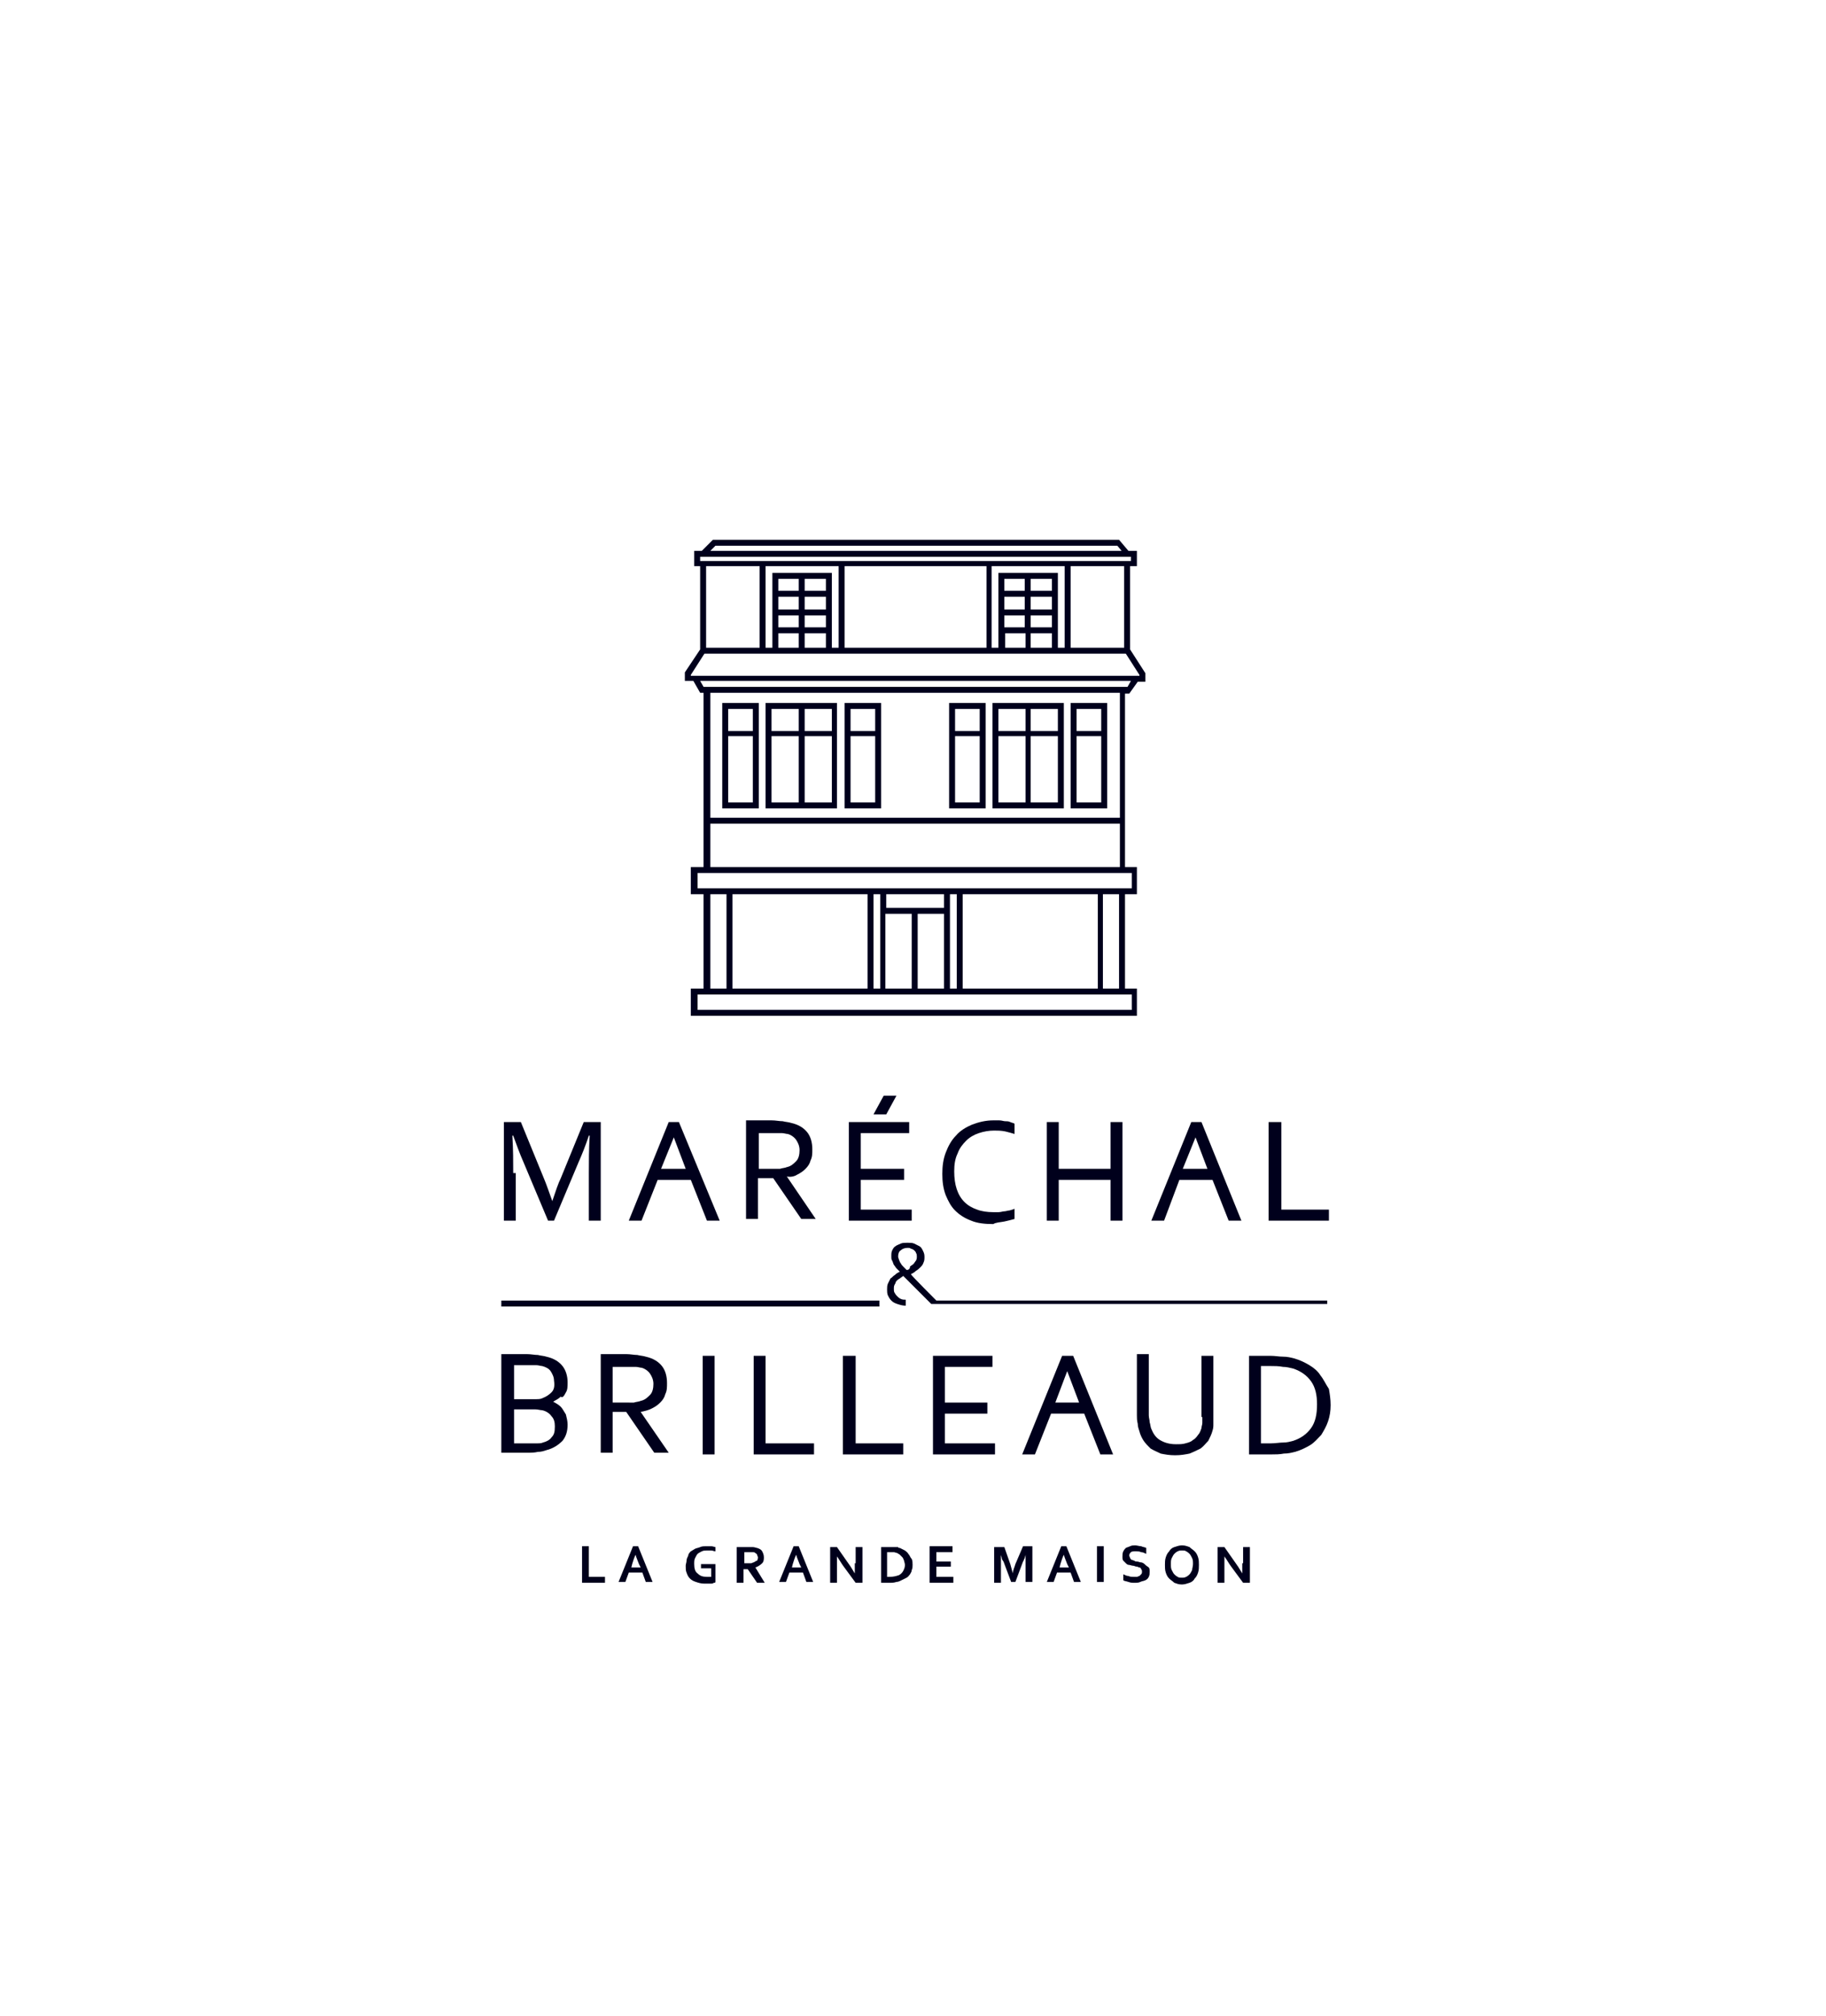
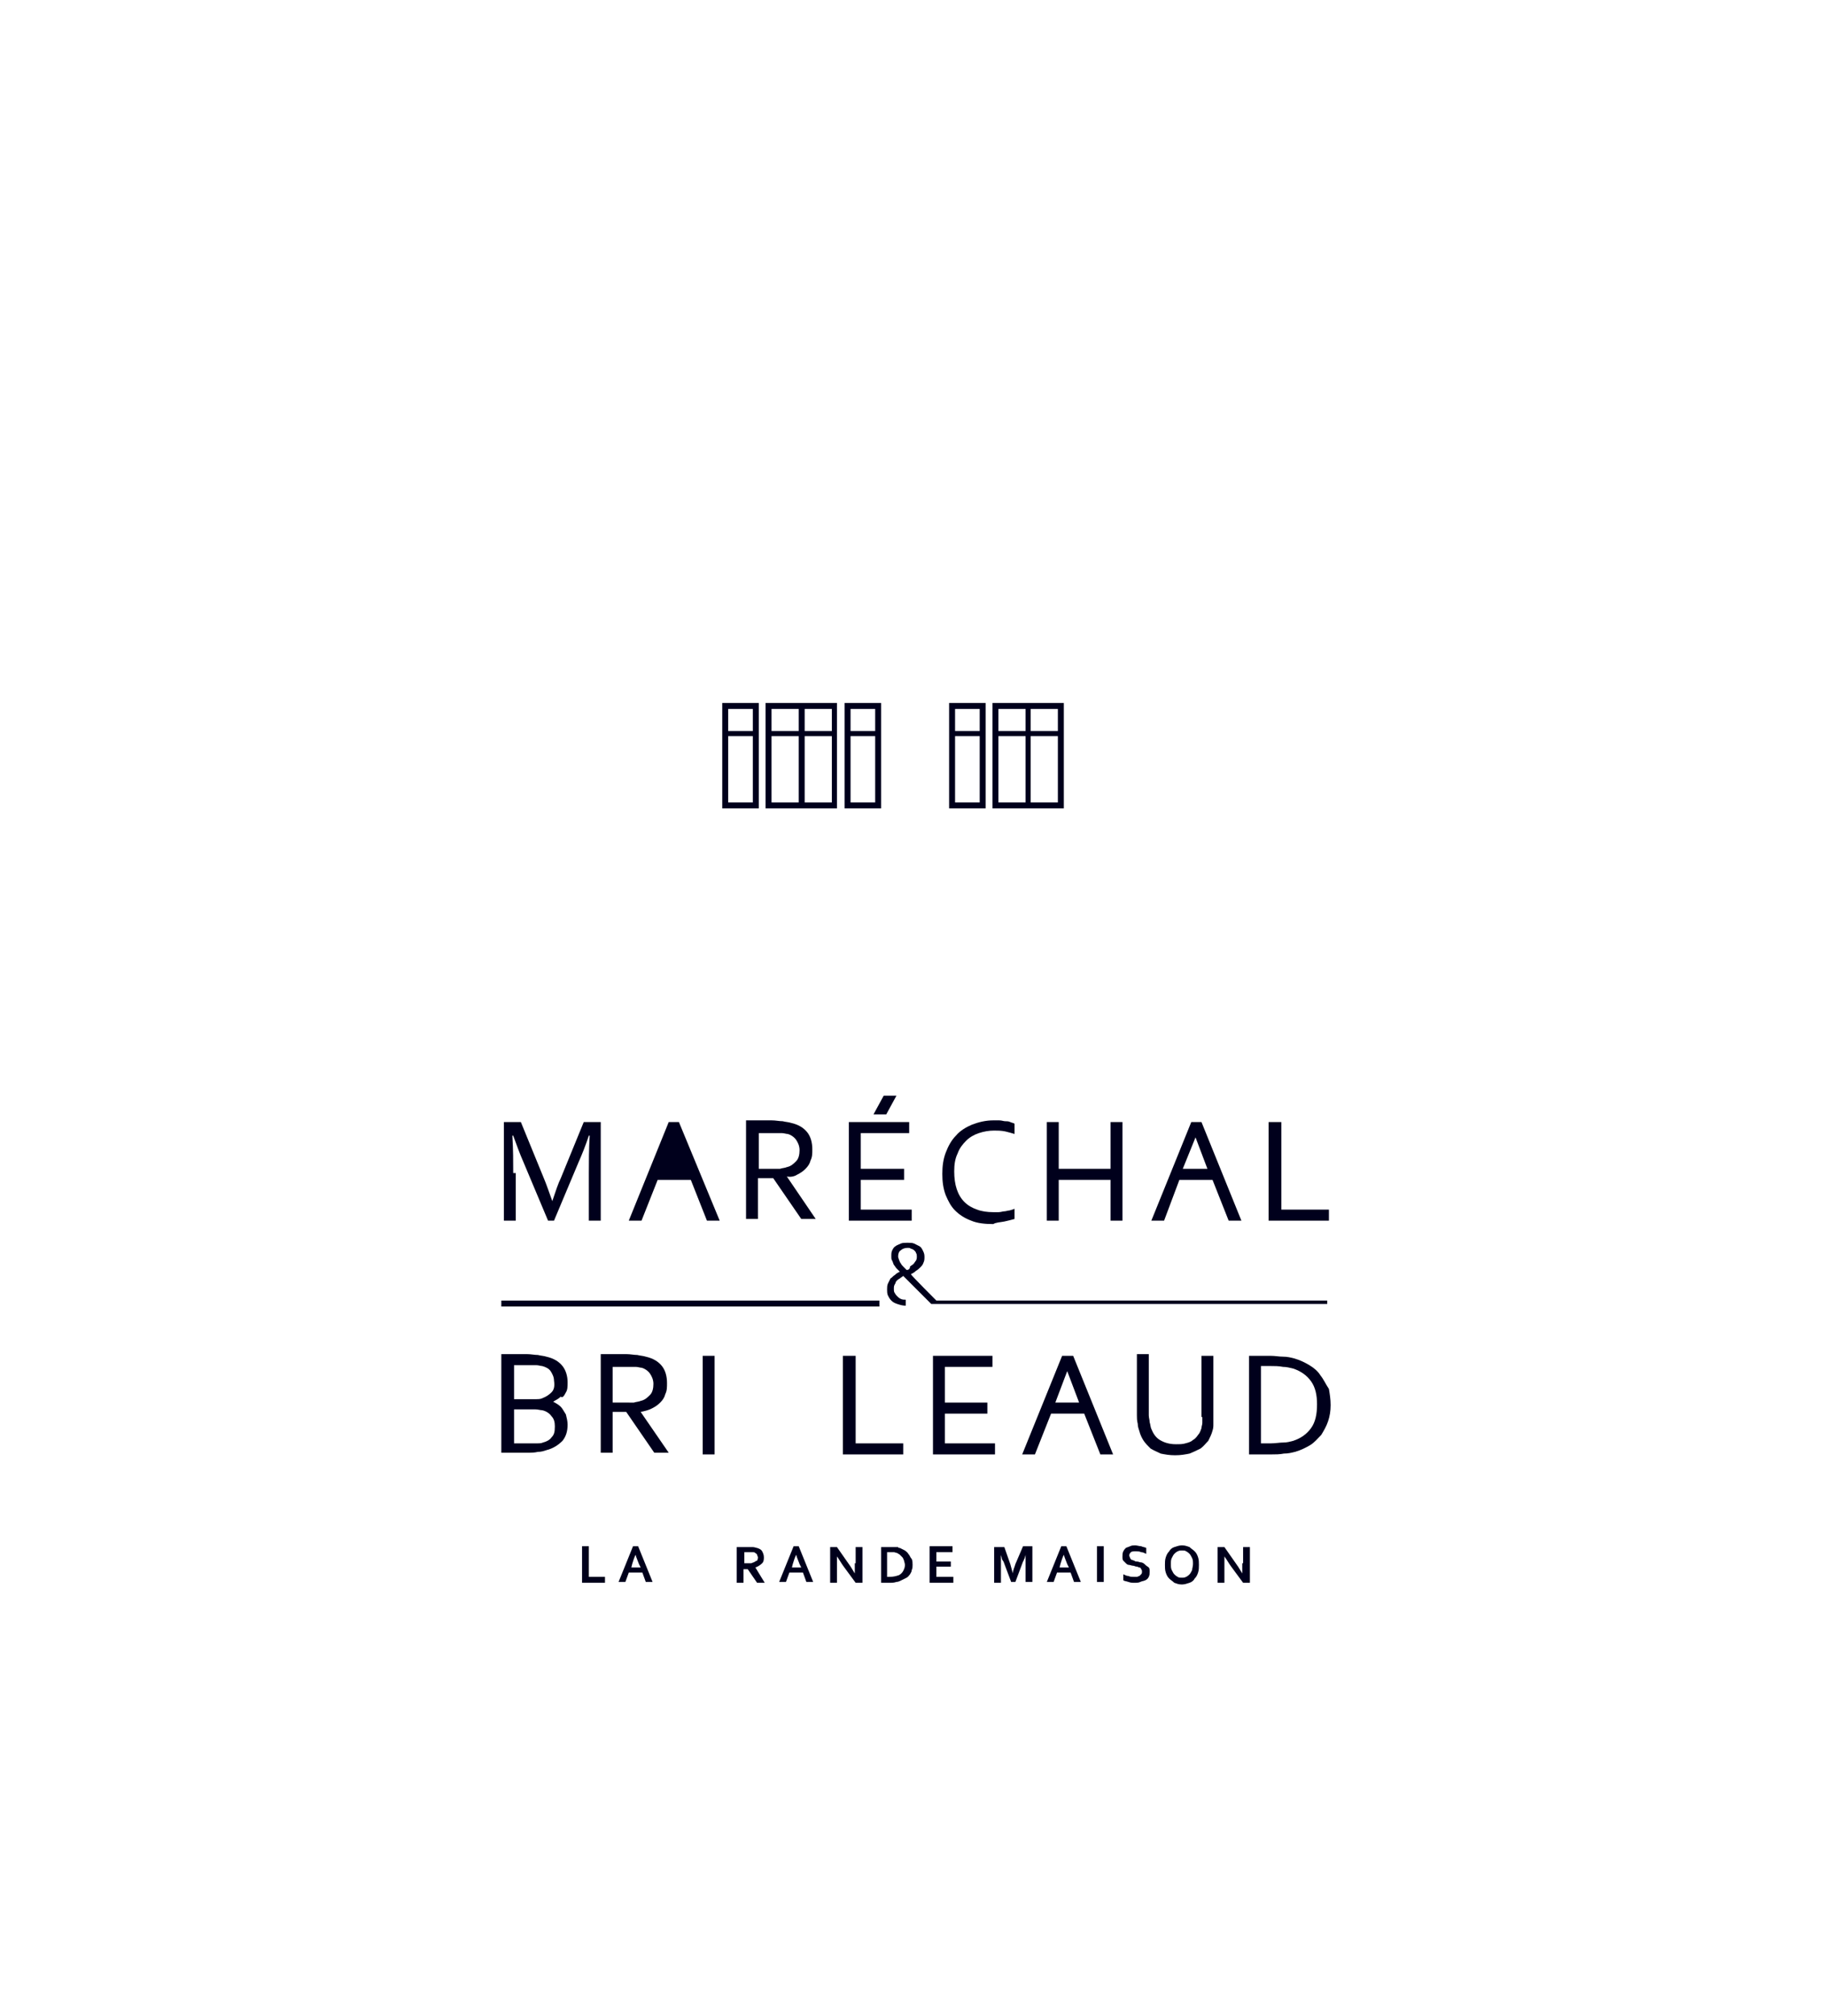
<svg xmlns="http://www.w3.org/2000/svg" id="Calque_1" x="0px" y="0px" viewBox="0 0 214.9 237.2" style="enable-background:new 0 0 214.9 237.2;" xml:space="preserve">
  <style type="text/css">
	.st0{fill:#FFFFFF;}
	.st1{fill:#010002;}
	.st2{fill:#00001C;}
	.st3{fill:#181716;}
	.st4{fill:#010017;}
	.st5{clip-path:url(#SVGID_37_);}
	.st6{clip-path:url(#SVGID_39_);}
	.st7{fill:url(#SVGID_40_);stroke:#588150;stroke-width:0.807;stroke-linecap:round;stroke-linejoin:round;stroke-miterlimit:10;}
	.st8{clip-path:url(#SVGID_42_);}
	.st9{clip-path:url(#SVGID_44_);}
	.st10{fill:url(#SVGID_45_);stroke:#588150;stroke-width:0.807;stroke-linecap:round;stroke-linejoin:round;stroke-miterlimit:10;}
	.st11{filter:url(#Adobe_OpacityMaskFilter);}
	.st12{fill-rule:evenodd;clip-rule:evenodd;fill:#FFFFFF;}
	.st13{mask:url(#mask-2_2_);}
	.st14{filter:url(#Adobe_OpacityMaskFilter_1_);}
	.st15{mask:url(#mask-4_2_);fill:#00001C;}
	.st16{filter:url(#Adobe_OpacityMaskFilter_2_);}
	.st17{mask:url(#mask-6_2_);fill:#00001C;}
	.st18{filter:url(#Adobe_OpacityMaskFilter_3_);}
	.st19{mask:url(#mask-8_2_);fill:#00001C;}
	.st20{filter:url(#Adobe_OpacityMaskFilter_4_);}
	.st21{mask:url(#mask-10_2_);fill:#00001C;}
	.st22{filter:url(#Adobe_OpacityMaskFilter_5_);}
	.st23{mask:url(#mask-12_2_);fill:#00001C;}
	.st24{filter:url(#Adobe_OpacityMaskFilter_6_);}
	.st25{mask:url(#mask-14_2_);fill:#00001C;}
	.st26{filter:url(#Adobe_OpacityMaskFilter_7_);}
	.st27{mask:url(#mask-16_2_);fill:#00001C;}
	.st28{filter:url(#Adobe_OpacityMaskFilter_8_);}
	.st29{mask:url(#mask-18_2_);fill:#00001C;}
	.st30{filter:url(#Adobe_OpacityMaskFilter_9_);}
	.st31{mask:url(#mask-20_2_);fill:#00001C;}
	.st32{filter:url(#Adobe_OpacityMaskFilter_10_);}
	.st33{mask:url(#mask-22_2_);fill:#00001C;}
	.st34{filter:url(#Adobe_OpacityMaskFilter_11_);}
	.st35{mask:url(#mask-24_2_);fill:#00001C;}
	.st36{filter:url(#Adobe_OpacityMaskFilter_12_);}
	.st37{mask:url(#mask-26_2_);fill:#00001C;}
	.st38{filter:url(#Adobe_OpacityMaskFilter_13_);}
	.st39{mask:url(#mask-28_2_);fill:#00001C;}
	.st40{filter:url(#Adobe_OpacityMaskFilter_14_);}
	.st41{mask:url(#mask-30_2_);fill:#00001C;}
	.st42{filter:url(#Adobe_OpacityMaskFilter_15_);}
	.st43{mask:url(#mask-32_2_);fill:#00001C;}
	.st44{filter:url(#Adobe_OpacityMaskFilter_16_);}
	.st45{mask:url(#mask-34_2_);fill:#00001C;}
	.st46{filter:url(#Adobe_OpacityMaskFilter_17_);}
	.st47{mask:url(#mask-36_2_);fill:#00001C;}
	.st48{filter:url(#Adobe_OpacityMaskFilter_18_);}
	.st49{mask:url(#mask-38_2_);fill:#00001C;}
	.st50{filter:url(#Adobe_OpacityMaskFilter_19_);}
	.st51{mask:url(#mask-40_2_);fill:#00001C;}
	.st52{filter:url(#Adobe_OpacityMaskFilter_20_);}
	.st53{mask:url(#mask-42_2_);fill:#00001C;}
	.st54{filter:url(#Adobe_OpacityMaskFilter_21_);}
	.st55{mask:url(#mask-44_2_);fill:#00001C;}
	.st56{filter:url(#Adobe_OpacityMaskFilter_22_);}
	.st57{mask:url(#mask-46_2_);fill:#00001C;}
	.st58{filter:url(#Adobe_OpacityMaskFilter_23_);}
	.st59{mask:url(#mask-48_2_);fill:#FFFFFF;}
	.st60{filter:url(#Adobe_OpacityMaskFilter_24_);}
	.st61{mask:url(#mask-50_2_);fill:#FFFFFF;}
	.st62{filter:url(#Adobe_OpacityMaskFilter_25_);}
	.st63{mask:url(#mask-52_2_);fill:#FFFFFF;}
	.st64{filter:url(#Adobe_OpacityMaskFilter_26_);}
	.st65{mask:url(#mask-54_2_);fill:#FFFFFF;}
	.st66{filter:url(#Adobe_OpacityMaskFilter_27_);}
	.st67{mask:url(#mask-56_2_);fill:#FFFFFF;stroke:#1A171B;stroke-width:0.742;}
	.st68{filter:url(#Adobe_OpacityMaskFilter_28_);}
	.st69{mask:url(#mask-58_2_);}
	.st70{filter:url(#Adobe_OpacityMaskFilter_29_);}
	.st71{mask:url(#mask-60_2_);fill:#FFFFFF;}
	.st72{filter:url(#Adobe_OpacityMaskFilter_30_);}
	.st73{mask:url(#mask-64_2_);}
	.st74{filter:url(#Adobe_OpacityMaskFilter_31_);}
	.st75{mask:url(#mask-68_2_);fill:#00001C;}
	.st76{filter:url(#Adobe_OpacityMaskFilter_32_);}
	.st77{mask:url(#mask-2_3_);}
	.st78{filter:url(#Adobe_OpacityMaskFilter_33_);}
	.st79{mask:url(#mask-4_3_);fill:#00001C;}
	.st80{filter:url(#Adobe_OpacityMaskFilter_34_);}
	.st81{mask:url(#mask-6_3_);fill:#00001C;}
	.st82{filter:url(#Adobe_OpacityMaskFilter_35_);}
	.st83{mask:url(#mask-8_3_);fill:#00001C;}
	.st84{filter:url(#Adobe_OpacityMaskFilter_36_);}
	.st85{mask:url(#mask-10_3_);fill:#00001C;}
	.st86{filter:url(#Adobe_OpacityMaskFilter_37_);}
	.st87{mask:url(#mask-12_3_);fill:#00001C;}
	.st88{filter:url(#Adobe_OpacityMaskFilter_38_);}
	.st89{mask:url(#mask-14_3_);fill:#00001C;}
	.st90{filter:url(#Adobe_OpacityMaskFilter_39_);}
	.st91{mask:url(#mask-16_3_);fill:#00001C;}
	.st92{filter:url(#Adobe_OpacityMaskFilter_40_);}
	.st93{mask:url(#mask-18_3_);fill:#00001C;}
	.st94{filter:url(#Adobe_OpacityMaskFilter_41_);}
	.st95{mask:url(#mask-20_3_);fill:#00001C;}
	.st96{filter:url(#Adobe_OpacityMaskFilter_42_);}
	.st97{mask:url(#mask-22_3_);fill:#00001C;}
	.st98{filter:url(#Adobe_OpacityMaskFilter_43_);}
	.st99{mask:url(#mask-24_3_);fill:#00001C;}
	.st100{filter:url(#Adobe_OpacityMaskFilter_44_);}
	.st101{mask:url(#mask-26_3_);fill:#00001C;}
	.st102{filter:url(#Adobe_OpacityMaskFilter_45_);}
	.st103{mask:url(#mask-28_3_);fill:#00001C;}
	.st104{filter:url(#Adobe_OpacityMaskFilter_46_);}
	.st105{mask:url(#mask-30_3_);fill:#00001C;}
	.st106{filter:url(#Adobe_OpacityMaskFilter_47_);}
	.st107{mask:url(#mask-32_3_);fill:#00001C;}
	.st108{filter:url(#Adobe_OpacityMaskFilter_48_);}
	.st109{mask:url(#mask-34_3_);fill:#00001C;}
	.st110{filter:url(#Adobe_OpacityMaskFilter_49_);}
	.st111{mask:url(#mask-36_3_);fill:#00001C;}
	.st112{filter:url(#Adobe_OpacityMaskFilter_50_);}
	.st113{mask:url(#mask-38_3_);fill:#00001C;}
	.st114{filter:url(#Adobe_OpacityMaskFilter_51_);}
	.st115{mask:url(#mask-40_3_);fill:#00001C;}
	.st116{filter:url(#Adobe_OpacityMaskFilter_52_);}
	.st117{mask:url(#mask-42_3_);fill:#00001C;}
	.st118{filter:url(#Adobe_OpacityMaskFilter_53_);}
	.st119{mask:url(#mask-44_3_);fill:#00001C;}
	.st120{filter:url(#Adobe_OpacityMaskFilter_54_);}
	.st121{mask:url(#mask-46_3_);fill:#00001C;}
	.st122{filter:url(#Adobe_OpacityMaskFilter_55_);}
	.st123{mask:url(#mask-48_3_);fill:#FFFFFF;}
	.st124{filter:url(#Adobe_OpacityMaskFilter_56_);}
	.st125{mask:url(#mask-50_3_);fill:#FFFFFF;}
	.st126{filter:url(#Adobe_OpacityMaskFilter_57_);}
	.st127{mask:url(#mask-52_3_);fill:#FFFFFF;}
	.st128{filter:url(#Adobe_OpacityMaskFilter_58_);}
	.st129{mask:url(#mask-54_3_);fill:#FFFFFF;}
	.st130{filter:url(#Adobe_OpacityMaskFilter_59_);}
	.st131{mask:url(#mask-56_3_);fill:#FFFFFF;stroke:#1A171B;stroke-width:0.742;}
	.st132{filter:url(#Adobe_OpacityMaskFilter_60_);}
	.st133{mask:url(#mask-58_3_);}
	.st134{filter:url(#Adobe_OpacityMaskFilter_61_);}
	.st135{mask:url(#mask-60_3_);fill:#FFFFFF;}
	.st136{filter:url(#Adobe_OpacityMaskFilter_62_);}
	.st137{mask:url(#mask-64_3_);}
	.st138{filter:url(#Adobe_OpacityMaskFilter_63_);}
	.st139{mask:url(#mask-68_3_);fill:#00001C;}
	.st140{fill:#181716;stroke:#181716;stroke-width:0.205;stroke-linecap:round;stroke-linejoin:round;stroke-miterlimit:10;}
	.st141{fill:#181716;stroke:#FFFFFF;stroke-width:0.982;stroke-linecap:round;stroke-linejoin:round;stroke-miterlimit:10;}
	.st142{clip-path:url(#SVGID_47_);}
	.st143{clip-path:url(#SVGID_49_);}
	
		.st144{fill:url(#SVGID_50_);stroke:#588150;stroke-width:0.807;stroke-linecap:round;stroke-linejoin:round;stroke-miterlimit:10;}
	.st145{filter:url(#Adobe_OpacityMaskFilter_64_);}
	.st146{mask:url(#mask-2_1_);}
	.st147{filter:url(#Adobe_OpacityMaskFilter_65_);}
	.st148{mask:url(#mask-4_1_);fill:#00001C;}
	.st149{filter:url(#Adobe_OpacityMaskFilter_66_);}
	.st150{mask:url(#mask-6_1_);fill:#00001C;}
	.st151{filter:url(#Adobe_OpacityMaskFilter_67_);}
	.st152{mask:url(#mask-8_1_);fill:#00001C;}
	.st153{filter:url(#Adobe_OpacityMaskFilter_68_);}
	.st154{mask:url(#mask-10_1_);fill:#00001C;}
	.st155{filter:url(#Adobe_OpacityMaskFilter_69_);}
	.st156{mask:url(#mask-12_1_);fill:#00001C;}
	.st157{filter:url(#Adobe_OpacityMaskFilter_70_);}
	.st158{mask:url(#mask-14_1_);fill:#00001C;}
	.st159{filter:url(#Adobe_OpacityMaskFilter_71_);}
	.st160{mask:url(#mask-16_1_);fill:#00001C;}
	.st161{filter:url(#Adobe_OpacityMaskFilter_72_);}
	.st162{mask:url(#mask-18_1_);fill:#00001C;}
	.st163{filter:url(#Adobe_OpacityMaskFilter_73_);}
	.st164{mask:url(#mask-20_1_);fill:#00001C;}
	.st165{filter:url(#Adobe_OpacityMaskFilter_74_);}
	.st166{mask:url(#mask-22_1_);fill:#00001C;}
	.st167{filter:url(#Adobe_OpacityMaskFilter_75_);}
	.st168{mask:url(#mask-24_1_);fill:#00001C;}
	.st169{filter:url(#Adobe_OpacityMaskFilter_76_);}
	.st170{mask:url(#mask-26_1_);fill:#00001C;}
	.st171{filter:url(#Adobe_OpacityMaskFilter_77_);}
	.st172{mask:url(#mask-28_1_);fill:#00001C;}
	.st173{filter:url(#Adobe_OpacityMaskFilter_78_);}
	.st174{mask:url(#mask-30_1_);fill:#00001C;}
	.st175{filter:url(#Adobe_OpacityMaskFilter_79_);}
	.st176{mask:url(#mask-32_1_);fill:#00001C;}
	.st177{filter:url(#Adobe_OpacityMaskFilter_80_);}
	.st178{mask:url(#mask-34_1_);fill:#00001C;}
	.st179{filter:url(#Adobe_OpacityMaskFilter_81_);}
	.st180{mask:url(#mask-36_1_);fill:#00001C;}
	.st181{filter:url(#Adobe_OpacityMaskFilter_82_);}
	.st182{mask:url(#mask-38_1_);fill:#00001C;}
	.st183{filter:url(#Adobe_OpacityMaskFilter_83_);}
	.st184{mask:url(#mask-40_1_);fill:#00001C;}
	.st185{filter:url(#Adobe_OpacityMaskFilter_84_);}
	.st186{mask:url(#mask-42_1_);fill:#00001C;}
	.st187{filter:url(#Adobe_OpacityMaskFilter_85_);}
	.st188{mask:url(#mask-44_1_);fill:#00001C;}
	.st189{filter:url(#Adobe_OpacityMaskFilter_86_);}
	.st190{mask:url(#mask-46_1_);fill:#00001C;}
	.st191{filter:url(#Adobe_OpacityMaskFilter_87_);}
	.st192{mask:url(#mask-48_1_);fill:#FFFFFF;}
	.st193{filter:url(#Adobe_OpacityMaskFilter_88_);}
	.st194{mask:url(#mask-50_1_);fill:#FFFFFF;}
	.st195{filter:url(#Adobe_OpacityMaskFilter_89_);}
	.st196{mask:url(#mask-52_1_);fill:#FFFFFF;}
	.st197{filter:url(#Adobe_OpacityMaskFilter_90_);}
	.st198{mask:url(#mask-54_1_);fill:#FFFFFF;}
	.st199{filter:url(#Adobe_OpacityMaskFilter_91_);}
	.st200{mask:url(#mask-56_1_);fill:#FFFFFF;stroke:#1A171B;stroke-width:0.742;}
	.st201{filter:url(#Adobe_OpacityMaskFilter_92_);}
	.st202{mask:url(#mask-58_1_);}
	.st203{filter:url(#Adobe_OpacityMaskFilter_93_);}
	.st204{mask:url(#mask-60_1_);fill:#FFFFFF;}
	.st205{filter:url(#Adobe_OpacityMaskFilter_94_);}
	.st206{mask:url(#mask-64_1_);}
	.st207{filter:url(#Adobe_OpacityMaskFilter_95_);}
	.st208{mask:url(#mask-68_1_);fill:#00001C;}
</style>
  <g>
    <g>
      <polygon class="st2" points="69.3,181.9 68.5,181.9 68.5,186.2 71.2,186.2 71.2,185.5 69.3,185.5   " />
      <path class="st2" d="M74.5,181.9l-1.7,4.2h0.8l0.4-1.1h1.6l0.4,1.1h0.8l-1.7-4.2H74.5z M75.4,184.4h-1.1l0.1-0.4    c0.1-0.3,0.2-0.7,0.4-1.1h0c0.1,0.4,0.3,0.8,0.4,1.1L75.4,184.4z" />
-       <path class="st2" d="M82.8,184.5h0.9v1c-0.1,0-0.2,0-0.2,0c-0.1,0-0.2,0-0.3,0c-0.5,0-0.8-0.1-1.1-0.4c-0.3-0.2-0.4-0.6-0.4-1.1    c0-0.3,0-0.5,0.1-0.7c0.1-0.2,0.2-0.4,0.3-0.5c0.1-0.1,0.3-0.2,0.5-0.3c0.2-0.1,0.4-0.1,0.6-0.1c0.2,0,0.3,0,0.5,0    c0.2,0,0.3,0.1,0.5,0.1V182c-0.1,0-0.3-0.1-0.5-0.1s-0.4,0-0.6,0c-0.2,0-0.5,0-0.7,0.1c-0.2,0.1-0.4,0.1-0.6,0.2s-0.3,0.2-0.5,0.3    c-0.1,0.1-0.3,0.3-0.3,0.5c-0.1,0.2-0.2,0.4-0.2,0.6c0,0.2-0.1,0.4-0.1,0.6c0,0.3,0,0.6,0.1,0.8c0.1,0.3,0.2,0.5,0.4,0.7    c0.2,0.2,0.4,0.3,0.7,0.4s0.6,0.2,1,0.2c0.1,0,0.3,0,0.4,0c0.1,0,0.3,0,0.4,0c0.1,0,0.2,0,0.3-0.1c0.1,0,0.2,0,0.2-0.1v-2.1h-1.7    V184.5z" />
      <path class="st2" d="M88.9,184.4c0.3-0.1,0.6-0.3,0.8-0.5c0.2-0.2,0.2-0.5,0.2-0.7c0-0.3-0.1-0.5-0.2-0.7    c-0.1-0.2-0.3-0.3-0.6-0.4c-0.1,0-0.3-0.1-0.5-0.1c-0.2,0-0.4,0-0.6,0h-1.3v4.2h0.8v-1.6h0.5l1.1,1.6h0.9L88.9,184.4L88.9,184.4z     M88.7,183.8c-0.1,0-0.2,0.1-0.3,0.1c-0.1,0-0.3,0-0.4,0h-0.4v-1.3h0.6c0.2,0,0.3,0,0.4,0c0.1,0,0.2,0,0.3,0.1    c0.1,0.1,0.2,0.1,0.2,0.2c0,0.1,0.1,0.2,0.1,0.3c0,0.1,0,0.2-0.1,0.4C89,183.6,88.9,183.7,88.7,183.8z" />
      <path class="st2" d="M93.4,181.9l-1.7,4.2h0.8l0.4-1.1h1.6l0.4,1.1h0.8l-1.7-4.2H93.4z M94.3,184.4h-1.1l0.1-0.4    c0.1-0.3,0.2-0.7,0.4-1.1h0c0.1,0.4,0.3,0.8,0.4,1.1L94.3,184.4z" />
      <path class="st2" d="M100.6,183.9c0,0.3,0,0.6,0,1.2h0c-0.2-0.3-0.4-0.7-0.7-1.1l-1.4-2h-0.8v4.2h0.8v-1.9c0-0.3,0-0.7,0-1.2h0    c0.3,0.4,0.5,0.8,0.8,1.2l1.4,1.9h0.8v-4.2h-0.8V183.9z" />
      <path class="st2" d="M106.9,182.8c-0.1-0.2-0.3-0.3-0.4-0.4c-0.2-0.1-0.4-0.2-0.6-0.3c-0.1,0-0.2,0-0.2-0.1c-0.1,0-0.2,0-0.3,0    c-0.1,0-0.2,0-0.3,0c-0.1,0-0.2,0-0.3,0h-1.1v4.2h1c0.3,0,0.5,0,0.8-0.1c0.2,0,0.4-0.1,0.6-0.2c0.2-0.1,0.4-0.2,0.6-0.3    c0.2-0.1,0.3-0.3,0.4-0.4c0.1-0.2,0.2-0.3,0.2-0.5c0.1-0.2,0.1-0.4,0.1-0.6c0-0.2,0-0.5-0.1-0.7    C107.1,183.2,107.1,183,106.9,182.8z M106.3,184.8c-0.1,0.2-0.3,0.4-0.5,0.5c-0.3,0.1-0.6,0.2-1.1,0.2h-0.3v-2.9h0.3    c0.2,0,0.3,0,0.5,0c0.1,0,0.3,0.1,0.4,0.1c0.1,0.1,0.2,0.1,0.3,0.2c0.1,0.1,0.2,0.2,0.3,0.3c0.1,0.1,0.1,0.2,0.2,0.4    c0,0.1,0.1,0.3,0.1,0.5C106.5,184.4,106.4,184.6,106.3,184.8z" />
      <polygon class="st2" points="110.2,184.3 111.9,184.3 111.9,183.7 110.2,183.7 110.2,182.6 112.1,182.6 112.1,181.9 109.4,181.9     109.4,186.2 112.2,186.2 112.2,185.5 110.2,185.5   " />
      <path class="st2" d="M119.5,184c-0.1,0.4-0.3,0.7-0.3,1.1h0c-0.1-0.4-0.2-0.7-0.3-1.1l-0.7-2H117v4.2h0.8V184c0-0.3,0-0.7,0-1.1h0    c0,0.1,0.1,0.3,0.1,0.4c0,0.1,0.1,0.3,0.2,0.4l0.9,2.4h0.5l0.9-2.4c0.1-0.1,0.1-0.3,0.2-0.4c0-0.1,0.1-0.3,0.1-0.4h0    c0,0.4,0,0.8,0,1.1v2.1h0.8v-4.2h-1.1L119.5,184z" />
      <path class="st2" d="M124.9,181.9l-1.7,4.2h0.8l0.4-1.1h1.6l0.4,1.1h0.8l-1.7-4.2H124.9z M125.8,184.4h-1.1l0.1-0.4    c0.1-0.3,0.2-0.7,0.4-1.1h0c0.1,0.4,0.3,0.8,0.4,1.1L125.8,184.4z" />
      <rect x="129.1" y="181.9" class="st2" width="0.8" height="4.2" />
      <path class="st2" d="M134.7,184c-0.1-0.1-0.3-0.2-0.4-0.2c-0.2,0-0.3-0.1-0.5-0.1c-0.1,0-0.2,0-0.3-0.1c-0.1,0-0.2-0.1-0.3-0.1    c-0.1,0-0.1-0.1-0.2-0.2c0-0.1-0.1-0.2-0.1-0.3c0-0.2,0.1-0.3,0.2-0.4c0.1-0.1,0.3-0.1,0.6-0.1c0.2,0,0.4,0,0.6,0.1    c0.2,0,0.4,0.1,0.6,0.2v-0.7c-0.2-0.1-0.4-0.1-0.6-0.2c-0.2,0-0.5-0.1-0.7-0.1c-0.2,0-0.4,0-0.6,0.1c-0.2,0.1-0.3,0.1-0.5,0.2    c-0.1,0.1-0.2,0.2-0.3,0.4c-0.1,0.2-0.1,0.4-0.1,0.6c0,0.2,0,0.4,0.1,0.5c0.1,0.1,0.2,0.2,0.3,0.3c0.1,0.1,0.2,0.2,0.4,0.2    c0.1,0,0.3,0.1,0.5,0.1c0.1,0,0.2,0.1,0.4,0.1c0.1,0,0.2,0.1,0.3,0.1c0.1,0,0.2,0.1,0.2,0.2c0.1,0.1,0.1,0.2,0.1,0.3    c0,0.1,0,0.2-0.1,0.3c-0.1,0.1-0.1,0.1-0.2,0.2c-0.1,0-0.2,0.1-0.3,0.1c-0.1,0-0.2,0-0.4,0c-0.2,0-0.4,0-0.6-0.1    c-0.2,0-0.4-0.1-0.6-0.2v0.7c0.1,0.1,0.3,0.1,0.6,0.2s0.4,0.1,0.7,0.1c0.3,0,0.5,0,0.7-0.1c0.2-0.1,0.4-0.1,0.6-0.2    c0.2-0.1,0.3-0.2,0.4-0.4c0.1-0.2,0.1-0.4,0.1-0.6c0-0.2,0-0.4-0.1-0.5C134.9,184.2,134.8,184.1,134.7,184z" />
      <path class="st2" d="M140.6,182.5c-0.2-0.2-0.4-0.3-0.6-0.5c-0.3-0.1-0.5-0.2-0.9-0.2c-0.3,0-0.6,0.1-0.9,0.2    c-0.3,0.1-0.5,0.3-0.6,0.5c-0.2,0.2-0.3,0.4-0.4,0.7c-0.1,0.3-0.1,0.6-0.1,0.9c0,0.3,0,0.6,0.1,0.9c0.1,0.3,0.2,0.5,0.4,0.7    c0.2,0.2,0.4,0.3,0.6,0.5c0.3,0.1,0.5,0.2,0.9,0.2c0.3,0,0.6-0.1,0.9-0.2c0.3-0.1,0.5-0.3,0.6-0.5c0.2-0.2,0.3-0.4,0.4-0.7    c0.1-0.3,0.1-0.6,0.1-0.9c0-0.3,0-0.6-0.1-0.9S140.8,182.7,140.6,182.5z M140.3,184.7c-0.1,0.2-0.2,0.4-0.3,0.5    c-0.1,0.1-0.2,0.2-0.4,0.3c-0.2,0.1-0.3,0.1-0.5,0.1c-0.2,0-0.4,0-0.5-0.1c-0.2-0.1-0.3-0.2-0.4-0.3c-0.1-0.1-0.2-0.3-0.3-0.5    c-0.1-0.2-0.1-0.4-0.1-0.7c0-0.3,0-0.5,0.1-0.7c0.1-0.2,0.2-0.4,0.3-0.5c0.1-0.1,0.2-0.2,0.4-0.3c0.2-0.1,0.3-0.1,0.5-0.1    c0.2,0,0.4,0,0.5,0.1c0.2,0.1,0.3,0.2,0.4,0.3c0.1,0.1,0.2,0.3,0.3,0.5c0.1,0.2,0.1,0.4,0.1,0.7    C140.4,184.3,140.3,184.5,140.3,184.7z" />
      <path class="st2" d="M146.2,183.9c0,0.3,0,0.6,0,1.2h0c-0.2-0.3-0.4-0.7-0.7-1.1l-1.4-2h-0.8v4.2h0.8v-1.9c0-0.3,0-0.7,0-1.2h0    c0.3,0.4,0.5,0.8,0.8,1.2l1.4,1.9h0.8v-4.2h-0.8V183.9z" />
    </g>
    <g>
      <path class="st2" d="M85,95.1h4.3V82.7H85V95.1z M85.7,83.4h2.9v2.6h-2.9V83.4z M85.7,86.6h2.9v7.8h-2.9V86.6z" />
      <path class="st2" d="M99.4,95.1h4.3V82.7h-4.3V95.1z M100.1,83.4h2.9v2.6h-2.9V83.4z M100.1,86.6h2.9v7.8h-2.9V86.6z" />
      <path class="st2" d="M90.1,95.1h8.4V82.7h-8.4V95.1z M94.7,83.4h3.2v2.6h-3.2V83.4z M94.7,86.6h3.2v7.8h-3.2V86.6z M90.8,83.4H94    v2.6h-3.2V83.4z M90.8,86.6H94v7.8h-3.2V86.6z" />
      <path class="st2" d="M111.7,95.1h4.3V82.7h-4.3V95.1z M112.4,83.4h2.9v2.6h-2.9V83.4z M112.4,86.6h2.9v7.8h-2.9V86.6z" />
-       <path class="st2" d="M126,95.1h4.3V82.7H126V95.1z M126.7,83.4h2.9v2.6h-2.9V83.4z M126.7,86.6h2.9v7.8h-2.9V86.6z" />
      <path class="st2" d="M116.8,95.1h8.4V82.7h-8.4V95.1z M121.3,83.4h3.2v2.6h-3.2V83.4z M121.3,86.6h3.2v7.8h-3.2V86.6z M117.5,83.4    h3.2v2.6h-3.2V83.4z M117.5,86.6h3.2v7.8h-3.2V86.6z" />
-       <path class="st2" d="M133,76.4v-9.8h0.8v-1.8h-1l-1.1-1.3H83.9l-1.3,1.3h-0.9v1.8h0.7v9.8l-1.8,2.7v1h1l0.8,1.4h0.4V102h-1.5v3.2    h1.5v11.1h-1.5v3.2h52.5v-3.2h-1.4v-11.1h1.4V102h-1.4V81.6h0.5l1-1.4h0.9v-1L133,76.4z M84.2,64.2h47.3l0.5,0.6H83.6L84.2,64.2z     M82.4,65.5h50.7v0.5H82.4V65.5z M132.3,66.6v9.6H126v-9.6H132.3z M117.5,67.4v8.8h-0.8v-9.6h8.6v9.6h-0.8v-8.8H117.5z     M121.3,73.8v-1.4h2.5v1.4H121.3z M123.8,74.5v1.7h-2.5v-1.7H123.8z M121.3,71.7v-1.5h2.5v1.5H121.3z M121.3,69.5v-1.4h2.5v1.4    H121.3z M118.2,73.8v-1.4h2.4v1.4H118.2z M120.7,74.5v1.7h-2.4v-1.7H120.7z M118.2,71.7v-1.5h2.4v1.5H118.2z M118.2,69.5v-1.4h2.4    v1.4H118.2z M116.1,66.6v9.6H99.4v-9.6H116.1z M90.9,67.4v8.8h-0.8v-9.6h8.6v9.6h-0.8v-8.8H90.9z M94.7,73.8v-1.4h2.5v1.4H94.7z     M97.2,74.5v1.7h-2.5v-1.7H97.2z M94.7,71.7v-1.5h2.5v1.5H94.7z M94.7,69.5v-1.4h2.5v1.4H94.7z M91.6,73.8v-1.4H94v1.4H91.6z     M94,74.5v1.7h-2.4v-1.7H94z M91.6,71.7v-1.5H94v1.5H91.6z M91.6,69.5v-1.4H94v1.4H91.6z M89.4,66.6v9.6h-6.3v-9.6H89.4z     M133.2,117v1.8H82.1V117H133.2z M83.6,116.3v-11.1h1.9v11.1H83.6z M86.2,116.3v-11.1l15.9,0v11.1H86.2z M102.8,116.3v-11.1l0.8,0    v11.1H102.8z M104.3,106.8v-1.6h6.8v1.6H104.3z M111.1,107.5v8.8H108v-8.8H111.1z M107.3,107.5v8.8h-3.1v-8.8H107.3z M111.8,116.3    v-11.1l0.8,0v11.1H111.8z M113.3,116.3v-11.1l15.9,0v11.1H113.3z M129.8,116.3v-11.1h1.9v11.1H129.8z M133.2,102.7v1.8H82.1v-1.8    H133.2z M131.8,96.9v5.1H83.6v-5.1H131.8z M83.6,96.3V81.5h48.2v14.7H83.6z M132.7,80.8H82.8l-0.4-0.7h50.7L132.7,80.8z     M134.1,79.5H81.3v-0.1l1.6-2.5h49.6l1.6,2.5V79.5z" />
    </g>
    <g>
      <path class="st2" d="M125,159.5l-4.7,11.6h1.5l1.9-4.8h3.9l1.9,4.8h1.5l-4.7-11.6H125z M124.2,165l1.4-3.7l1.4,3.7H124.2z" />
      <polygon class="st2" points="111.2,160.8 116.8,160.8 116.8,159.5 109.8,159.5 109.8,171.1 117.1,171.1 117.1,169.8 111.2,169.8     111.2,166.3 116.2,166.3 116.2,165 111.2,165 111.2,164.5   " />
      <path class="st2" d="M75.4,166.1c0.5-0.1,0.9-0.2,1.3-0.4c0.4-0.2,0.7-0.4,1-0.7c0.3-0.3,0.5-0.6,0.6-1c0.2-0.4,0.2-0.8,0.2-1.3    c0-0.8-0.2-1.5-0.6-2c-0.4-0.5-1-0.9-1.9-1.1c-0.3-0.1-0.6-0.1-1-0.2c-0.4,0-0.8-0.1-1.3-0.1h-3v11.6h1.4v-4.8h1.6l3.3,4.8h1.7    L75.4,166.1L75.4,166.1z M73.5,165h-1.4v-4.2h1.6c0.4,0,0.8,0,1.1,0c0.3,0,0.5,0.1,0.7,0.1c0.4,0.1,0.8,0.4,1,0.7    c0.2,0.3,0.4,0.7,0.4,1.2c0,0.5-0.1,1-0.4,1.3s-0.6,0.6-1.1,0.7c-0.2,0.1-0.5,0.1-0.8,0.2C74.3,165,73.9,165,73.5,165z" />
      <path class="st2" d="M66.6,163.8c0.2-0.3,0.2-0.7,0.2-1.2c0-0.7-0.2-1.4-0.6-1.9c-0.4-0.5-1-0.9-1.9-1.1c-0.3-0.1-0.6-0.1-1-0.2    c-0.4,0-0.8-0.1-1.3-0.1h-3v5.2v1.2v5.2h3c0.5,0,0.9,0,1.3-0.1c0.4,0,0.7-0.1,1-0.2c0.8-0.2,1.4-0.6,1.9-1.1    c0.4-0.5,0.6-1.1,0.6-1.9c0-0.4-0.1-0.8-0.2-1.2c-0.2-0.3-0.4-0.7-0.6-0.9c-0.2-0.2-0.5-0.4-0.9-0.6c0.3-0.2,0.6-0.3,0.9-0.6    C66.2,164.5,66.4,164.2,66.6,163.8z M64.9,169.1c-0.2,0.3-0.6,0.5-1,0.6c-0.2,0.1-0.5,0.1-0.7,0.1c-0.3,0-0.7,0-1.1,0h-1.6v-4h1.4    c0.4,0,0.8,0,1.1,0c0.3,0,0.6,0.1,0.8,0.1c0.5,0.1,0.9,0.4,1.1,0.7c0.3,0.3,0.4,0.7,0.4,1.2C65.3,168.5,65.2,168.8,64.9,169.1z     M64.9,163.8c-0.3,0.3-0.6,0.5-1.1,0.7c-0.2,0.1-0.5,0.1-0.8,0.1c-0.3,0-0.7,0-1.1,0h-1.4v-4H62c0.4,0,0.8,0,1.1,0    c0.3,0,0.5,0.1,0.7,0.1c0.4,0.1,0.8,0.3,1,0.6c0.2,0.3,0.4,0.7,0.4,1.1C65.3,163.1,65.2,163.5,64.9,163.8z" />
      <rect x="82.7" y="159.5" class="st2" width="1.4" height="11.6" />
-       <polygon class="st2" points="88.7,159.5 88.7,171.1 95.8,171.1 95.8,169.8 90.1,169.8 90.1,159.5   " />
      <polygon class="st2" points="99.2,159.5 99.2,171.1 106.3,171.1 106.3,169.8 100.7,169.8 100.7,159.5   " />
      <path class="st2" d="M141.5,166.7c0,0.2,0,0.4,0,0.7c0,0.2-0.1,0.4-0.1,0.6c-0.1,0.3-0.2,0.6-0.4,0.8c-0.2,0.3-0.4,0.5-0.6,0.6    c-0.2,0.2-0.5,0.3-0.9,0.4c-0.3,0.1-0.7,0.1-1.1,0.1c-0.8,0-1.4-0.2-1.9-0.5c-0.5-0.3-0.8-0.8-1-1.3c-0.1-0.2-0.1-0.5-0.2-0.8    c0-0.3-0.1-0.5-0.1-0.8v-7.2h-1.4v7.2c0,0.3,0,0.6,0.1,1c0,0.3,0.1,0.6,0.2,0.9c0.1,0.4,0.3,0.8,0.5,1.1c0.2,0.3,0.5,0.6,0.8,0.9    c0.3,0.2,0.8,0.4,1.2,0.6c0.5,0.1,1,0.2,1.7,0.2c0.7,0,1.2-0.1,1.7-0.2c0.5-0.2,0.9-0.4,1.3-0.6c0.4-0.3,0.6-0.6,0.9-0.9    c0.2-0.4,0.4-0.8,0.5-1.2c0.1-0.3,0.1-0.5,0.1-0.8c0-0.3,0-0.6,0-0.8v-7.2h-1.4V166.7z" />
      <path class="st2" d="M155.4,161.8c-0.3-0.5-0.8-0.9-1.3-1.2c-0.5-0.3-1.1-0.6-1.8-0.8c-0.4-0.1-0.8-0.2-1.3-0.2    c-0.5,0-0.9-0.1-1.5-0.1H147v11.6h2.6c0.5,0,1,0,1.5-0.1c0.5,0,0.9-0.1,1.3-0.2c0.7-0.2,1.3-0.5,1.8-0.8c0.5-0.3,0.9-0.8,1.3-1.2    c0.3-0.5,0.6-1,0.8-1.6c0.2-0.6,0.3-1.2,0.3-1.9c0-0.7-0.1-1.3-0.2-1.9C156,162.8,155.8,162.3,155.4,161.8z M154.3,168    c-0.5,0.7-1.2,1.2-2.1,1.5c-0.4,0.1-0.7,0.2-1.2,0.2c-0.4,0-0.9,0.1-1.5,0.1h-1.1v-9.1h1.1c0.5,0,1,0,1.5,0.1    c0.4,0,0.8,0.1,1.2,0.2c0.9,0.3,1.6,0.8,2.1,1.5c0.5,0.7,0.7,1.6,0.7,2.7C155,166.4,154.8,167.3,154.3,168z" />
    </g>
    <g>
      <path class="st2" d="M60.4,138c0-1.3,0-2.8-0.1-4.4h0.1c0.4,1.1,0.8,2.2,1.2,3.1l2.9,6.9h0.7l2.9-6.9c0.4-0.9,0.8-1.9,1.2-3.1h0.1    c-0.1,1.6-0.1,3.1-0.1,4.4v5.6h1.4V132h-2l-2.7,6.6c-0.3,0.6-0.6,1.5-1,2.7h0c-0.4-1.1-0.7-2-1-2.7l-2.7-6.6h-2v11.6h1.4V138z" />
      <path class="st2" d="M93.8,138.2c0.4-0.2,0.7-0.4,1-0.7c0.3-0.3,0.5-0.6,0.6-1c0.2-0.4,0.2-0.8,0.2-1.3c0-0.8-0.2-1.5-0.6-2    c-0.4-0.5-1-0.9-1.9-1.1c-0.3-0.1-0.6-0.1-1-0.2c-0.4,0-0.8-0.1-1.3-0.1h-3v11.6h1.4v-4.8H91l3.3,4.8H96l-3.4-5v0    C93,138.5,93.5,138.4,93.8,138.2z M91.8,137.5c-0.3,0-0.7,0-1.1,0h-1.4v-4.2h1.6c0.4,0,0.8,0,1.1,0c0.3,0,0.5,0.1,0.7,0.1    c0.4,0.1,0.8,0.4,1,0.7c0.2,0.3,0.4,0.7,0.4,1.2c0,0.5-0.1,1-0.4,1.3c-0.3,0.3-0.6,0.6-1.1,0.7C92.4,137.4,92.1,137.4,91.8,137.5z    " />
      <polygon class="st2" points="104,128.9 102.8,131.1 104.3,131.1 105.5,128.9   " />
      <path class="st2" d="M118.2,143.7c0.5-0.1,0.8-0.2,1.2-0.3v-1.2c-0.2,0.1-0.3,0.1-0.6,0.2c-0.2,0-0.4,0.1-0.6,0.1    c-0.2,0-0.4,0.1-0.7,0.1c-0.2,0-0.4,0-0.6,0c-0.7,0-1.4-0.1-1.9-0.3c-0.6-0.2-1.1-0.5-1.5-0.9c-0.4-0.4-0.7-0.9-0.9-1.5    c-0.2-0.6-0.3-1.3-0.3-2.1c0-0.8,0.1-1.5,0.4-2.1c0.2-0.6,0.6-1.1,1-1.5c0.4-0.4,0.9-0.7,1.5-0.9c0.6-0.2,1.2-0.3,1.8-0.3    c0.4,0,0.8,0,1.3,0.1c0.4,0.1,0.8,0.2,1.1,0.3v-1.2c-0.1-0.1-0.3-0.1-0.5-0.2c-0.2-0.1-0.4-0.1-0.6-0.1c-0.2,0-0.4-0.1-0.7-0.1    c-0.2,0-0.5,0-0.7,0c-0.9,0-1.7,0.2-2.5,0.5c-0.7,0.3-1.4,0.7-1.9,1.3c-0.5,0.5-0.9,1.2-1.2,2c-0.3,0.8-0.4,1.6-0.4,2.5    c0,0.9,0.1,1.7,0.4,2.5c0.3,0.7,0.6,1.3,1.1,1.8c0.5,0.5,1.1,0.9,1.9,1.2c0.7,0.3,1.6,0.4,2.6,0.4    C117.2,143.8,117.7,143.8,118.2,143.7z" />
      <polygon class="st2" points="150.8,142.3 150.8,132 149.3,132 149.3,143.6 156.4,143.6 156.4,142.3   " />
      <polygon class="st2" points="99.9,143.6 107.3,143.6 107.3,142.3 101.3,142.3 101.3,138.8 106.4,138.8 106.4,137.5 101.3,137.5     101.3,137 101.3,133.3 107,133.3 107,132 99.9,132   " />
-       <path class="st2" d="M77.4,138.8h3.9l1.9,4.8h1.5L79.9,132h-1.2L74,143.6h1.5L77.4,138.8z M79.3,133.8l1.4,3.7h-2.9L79.3,133.8z" />
+       <path class="st2" d="M77.4,138.8h3.9l1.9,4.8h1.5L79.9,132h-1.2L74,143.6h1.5L77.4,138.8z M79.3,133.8h-2.9L79.3,133.8z" />
      <path class="st2" d="M138.8,138.8h3.9l1.9,4.8h1.5l-4.7-11.6h-1.2l-4.7,11.6h1.5L138.8,138.8z M140.7,133.8l1.4,3.7h-2.9    L140.7,133.8z" />
      <polygon class="st2" points="132.1,143.6 132.1,132 130.7,132 130.7,137.5 124.6,137.5 124.6,132 123.2,132 123.2,143.6     124.6,143.6 124.6,138.8 130.7,138.8 130.7,143.6   " />
    </g>
    <g>
      <rect x="59" y="153" class="st2" width="44.5" height="0.7" />
      <path class="st2" d="M156.4,153h-46.2c0,0-2.9-2.9-3-3.1c0.2-0.1,0.4-0.2,0.6-0.4c0.2-0.1,0.4-0.3,0.5-0.4    c0.2-0.2,0.3-0.3,0.4-0.6c0.1-0.2,0.1-0.4,0.1-0.7c0-0.3-0.1-0.5-0.2-0.7c-0.1-0.2-0.2-0.4-0.4-0.5c-0.2-0.1-0.4-0.2-0.6-0.3    c-0.2-0.1-0.5-0.1-0.8-0.1c-0.3,0-0.6,0-0.8,0.1c-0.2,0.1-0.5,0.2-0.6,0.3c-0.2,0.1-0.3,0.3-0.4,0.5c-0.1,0.2-0.1,0.4-0.1,0.7    c0,0.2,0,0.4,0.1,0.5c0.1,0.2,0.1,0.3,0.2,0.5c0.1,0.1,0.2,0.3,0.3,0.4c0.1,0.1,0.3,0.3,0.4,0.4c-0.2,0.1-0.4,0.2-0.6,0.4    c-0.2,0.1-0.3,0.3-0.5,0.4c-0.1,0.2-0.2,0.4-0.3,0.6c-0.1,0.2-0.1,0.5-0.1,0.7c0,0.2,0,0.5,0.1,0.7c0.1,0.2,0.2,0.4,0.4,0.6    c0.2,0.2,0.4,0.3,0.7,0.4c0.3,0.1,0.6,0.2,1,0.2v-0.7c-0.2,0-0.4,0-0.6-0.1c-0.2-0.1-0.3-0.2-0.4-0.3c-0.1-0.1-0.2-0.2-0.3-0.4    c-0.1-0.1-0.1-0.3-0.1-0.5c0-0.2,0-0.3,0.1-0.5c0.1-0.1,0.1-0.3,0.2-0.4c0.1-0.1,0.2-0.2,0.4-0.3c0.1-0.1,0.3-0.2,0.4-0.3    c0.1,0.1,3.3,3.3,3.3,3.3l46.6,0V153z M106.7,149.4c-0.1-0.1-0.3-0.3-0.4-0.4s-0.2-0.2-0.3-0.4c-0.1-0.1-0.1-0.2-0.2-0.4    c0-0.1-0.1-0.2-0.1-0.4c0-0.3,0.1-0.6,0.3-0.7c0.2-0.2,0.5-0.3,0.8-0.3c0.2,0,0.3,0,0.4,0.1c0.1,0,0.3,0.1,0.4,0.2    c0.1,0.1,0.2,0.2,0.2,0.3c0.1,0.1,0.1,0.3,0.1,0.4c0,0.2,0,0.3-0.1,0.5c-0.1,0.1-0.2,0.3-0.3,0.4c-0.1,0.1-0.3,0.2-0.4,0.3    C107.1,149.3,106.9,149.4,106.7,149.4z" />
    </g>
  </g>
</svg>